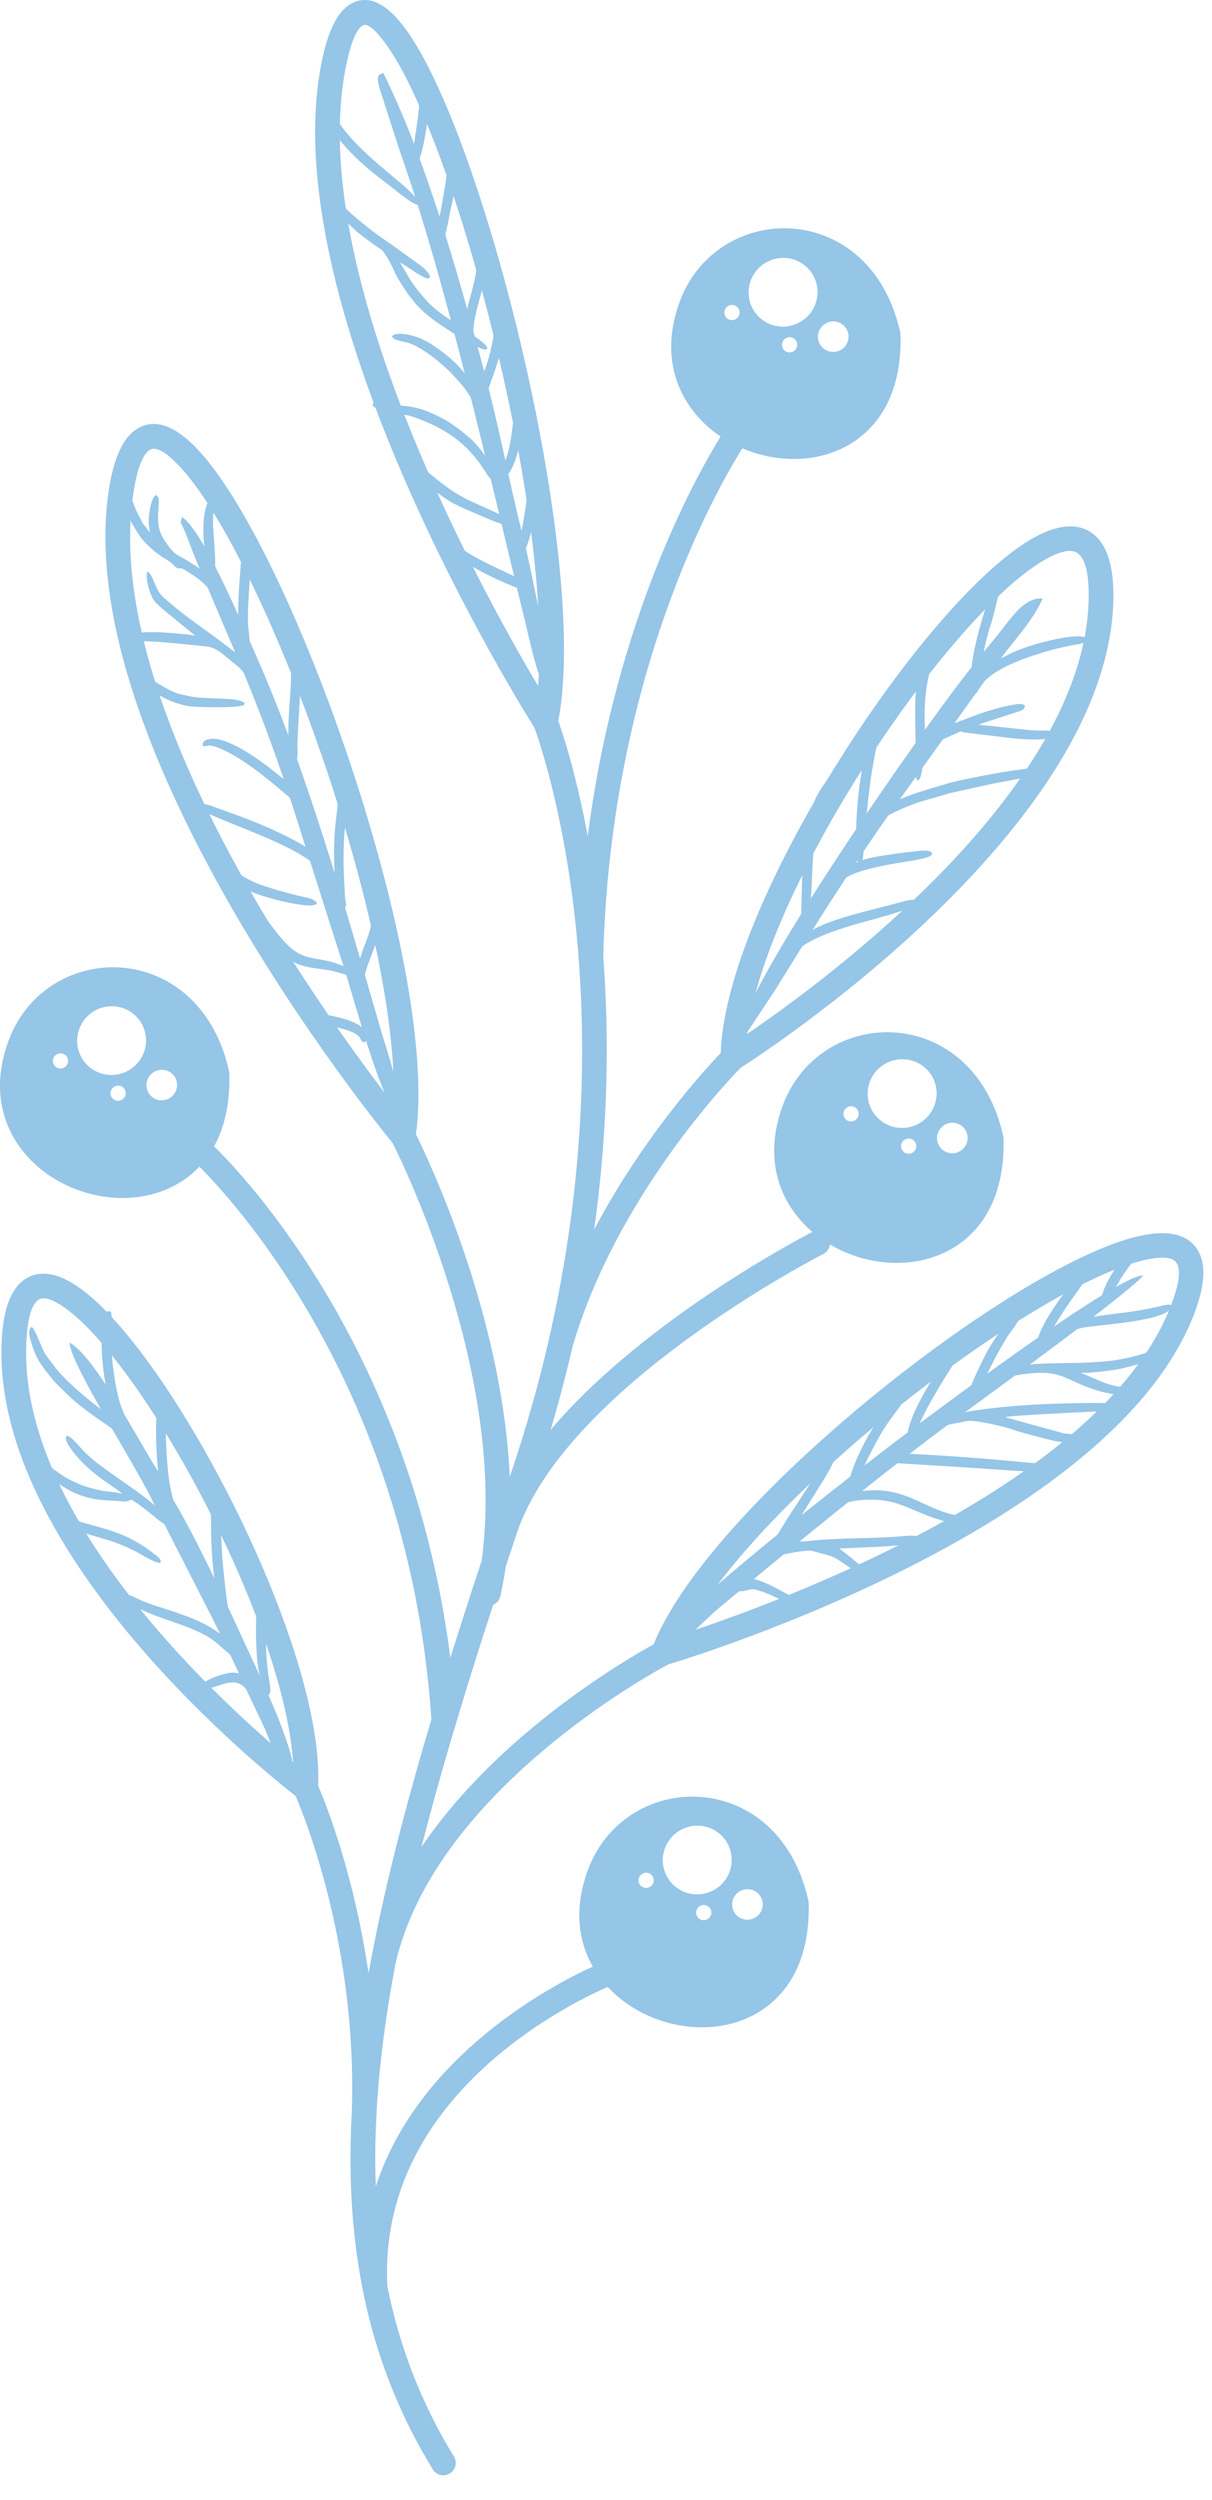
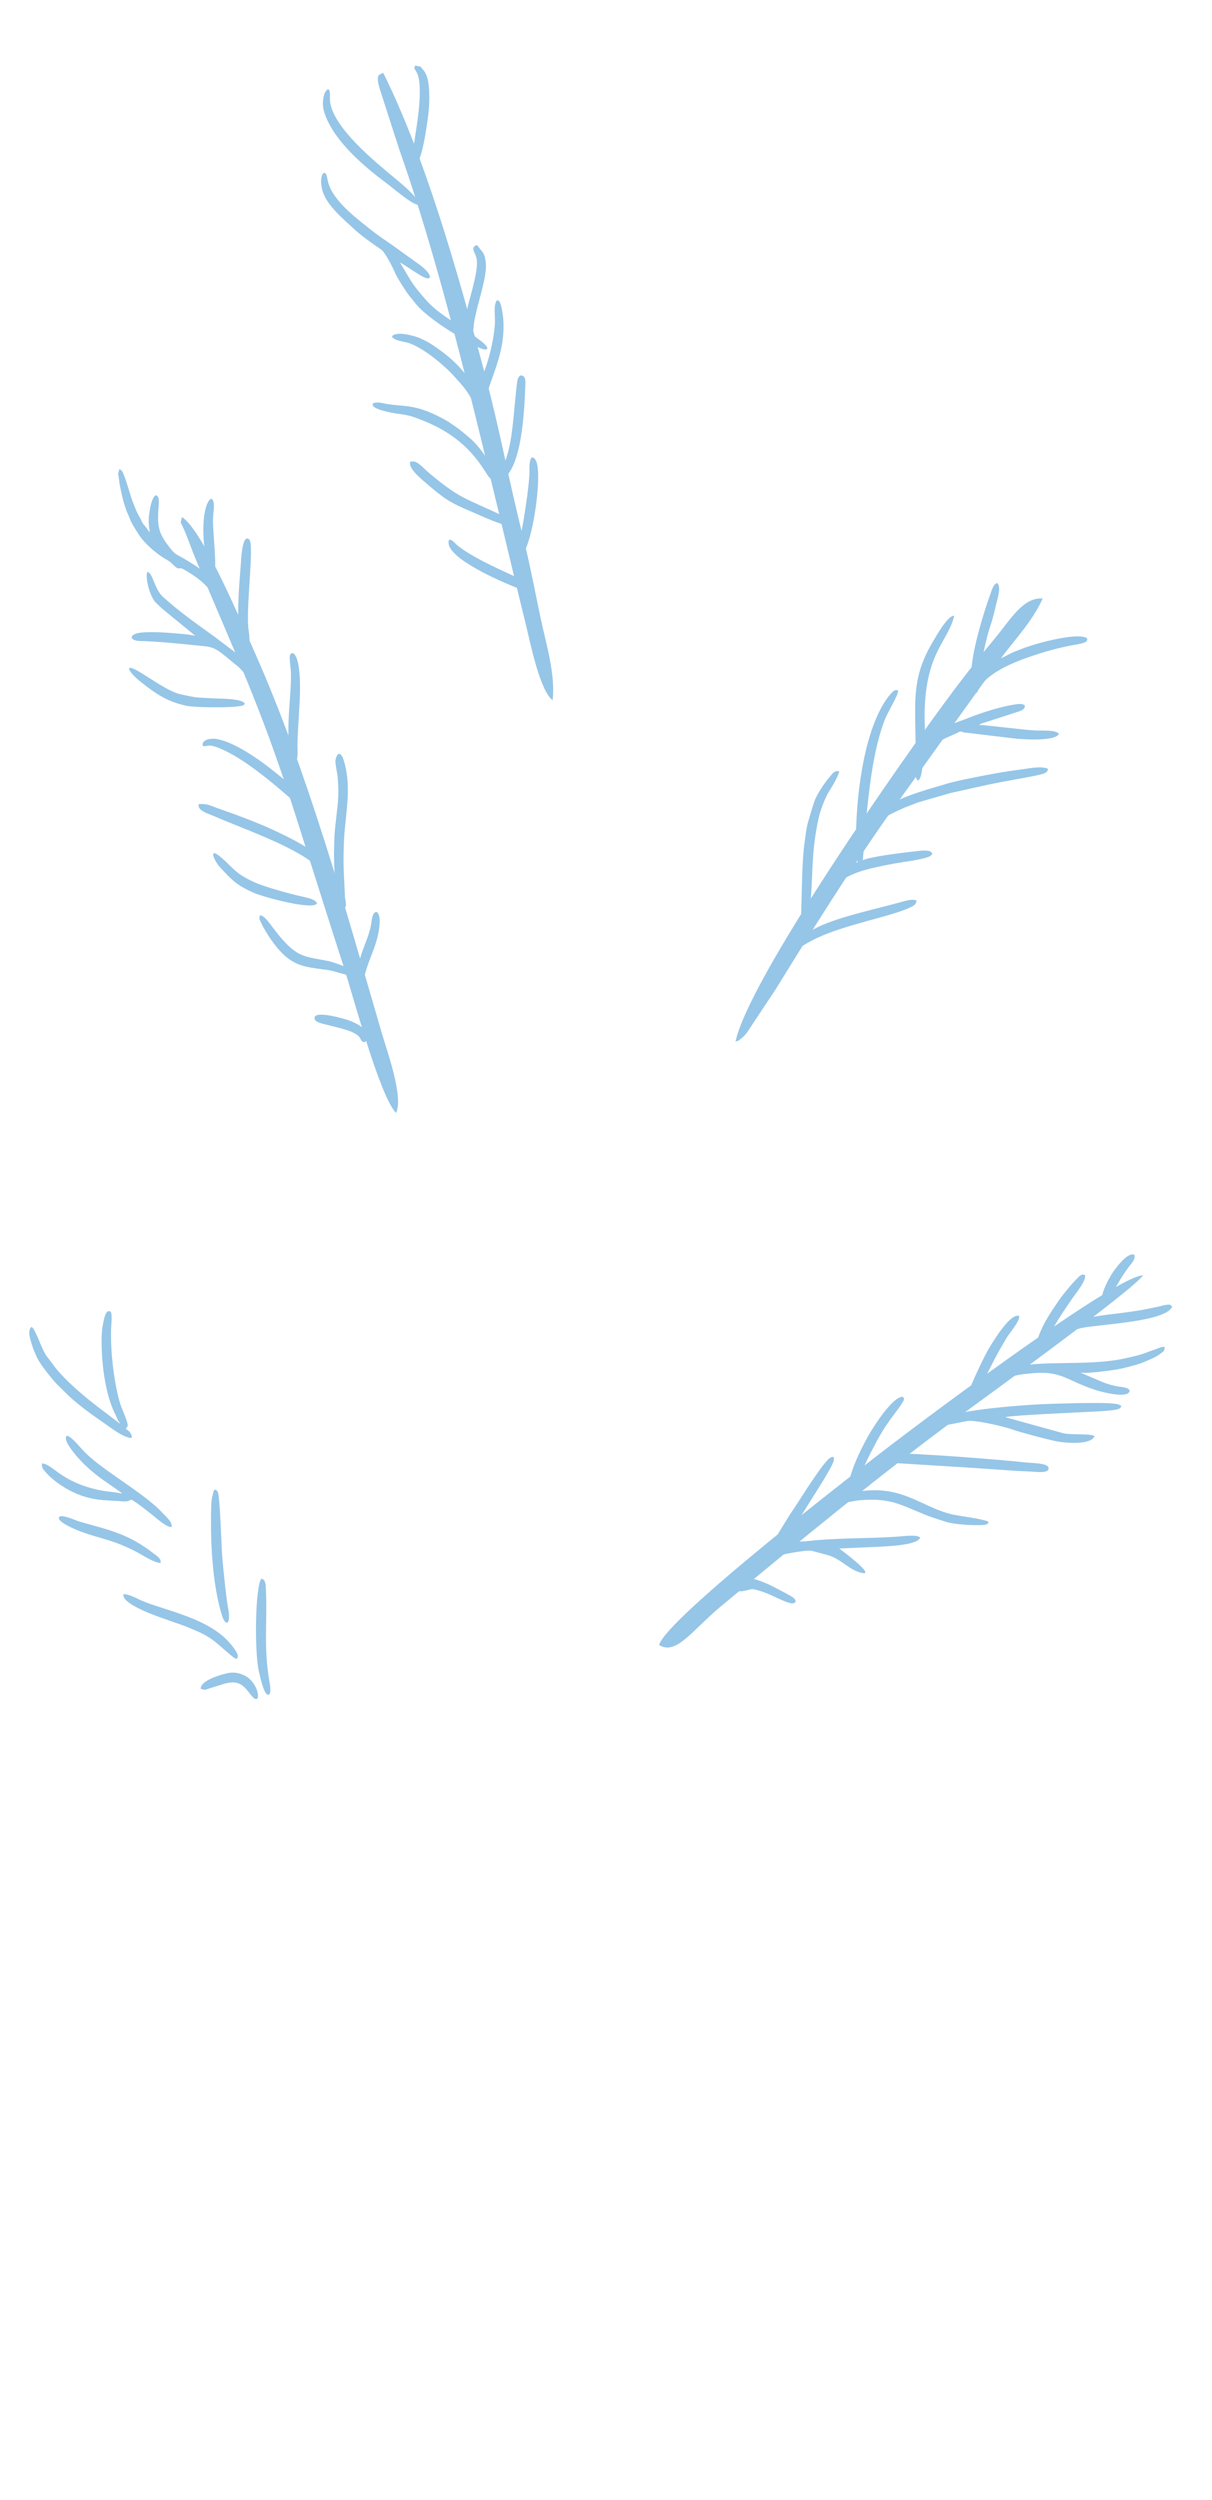
<svg xmlns="http://www.w3.org/2000/svg" width="100%" height="100%" viewBox="0 0 48 99" version="1.1" xml:space="preserve" style="fill-rule:evenodd;clip-rule:evenodd;stroke-linejoin:round;stroke-miterlimit:2;">
  <path d="M7.154,20.695c0.171,0.286 0.394,0.959 0.562,1.362c1.584,3.822 2.559,5.756 3.963,10.145c0.645,2.024 1.243,3.943 1.903,5.984c0.427,1.318 1.443,5.188 2.101,5.883c0.315,-0.605 -0.369,-2.498 -0.552,-3.125c-1.452,-4.977 -2.94,-10.356 -5.009,-15.033c-0.549,-1.241 -2.092,-4.924 -2.917,-5.437l-0.051,0.221Z" style="fill:#95c5e7;" />
  <path d="M21.885,27.729c0.124,-1.034 -0.276,-2.292 -0.49,-3.326c-0.224,-1.069 -0.43,-2.162 -0.693,-3.199c-0.539,-2.123 -0.914,-4.208 -1.483,-6.341c-1.128,-4.227 -2.378,-8.622 -4.043,-11.982c-0.12,0.095 -0.353,-0.016 -0.096,0.766l0.732,2.268c1.974,5.608 3.539,12.842 5,18.759c0.184,0.744 0.556,2.654 1.073,3.055" style="fill:#95c5e7;" />
  <path d="M26.105,65.141c0.677,0.416 1.3,-0.577 2.432,-1.521c2.846,-2.367 6.598,-5.449 9.518,-7.58c0.831,-0.606 6.868,-4.996 7.214,-5.539c-1.077,0.021 -8.412,5.521 -9.959,6.701c-1.083,0.827 -8.965,6.904 -9.205,7.939" style="fill:#95c5e7;" />
  <path d="M29.129,41.248c0.214,-0.087 0.046,0.016 0.226,-0.126c0.106,-0.083 0.152,-0.14 0.23,-0.236l1.125,-1.697c1.483,-2.401 2.788,-4.497 4.416,-6.825l4.59,-6.399c0.554,-0.726 1.201,-1.419 1.579,-2.265c-0.782,-0.055 -1.258,0.816 -1.911,1.599c-0.591,0.709 -1.069,1.315 -1.63,2.063c-2.009,2.679 -8.113,11.42 -8.625,13.886" style="fill:#95c5e7;" />
-   <path d="M11.601,70.285c0.208,-0.752 -1.305,-3.912 -1.621,-4.597c-0.852,-1.847 -2.183,-4.78 -3.204,-6.441c-0.226,-0.369 -0.305,-0.667 -0.541,-1.027c-0.75,-1.158 -2.485,-4.528 -3.482,-5.056c0.042,0.895 2.709,4.985 3.356,6.409l2.18,4.266c0.399,0.797 0.675,1.349 1.051,2.158c0.335,0.724 0.685,1.501 1.02,2.18c0.366,0.741 0.638,1.864 1.241,2.108" style="fill:#95c5e7;" />
-   <path d="M2.463,41.716c0.163,0.037 0.263,0.198 0.228,0.36c-0.04,0.163 -0.201,0.265 -0.365,0.228c-0.162,-0.039 -0.263,-0.2 -0.225,-0.36c0.038,-0.164 0.201,-0.265 0.362,-0.228m2.266,-1.836c0.734,0.167 1.19,0.896 1.019,1.628c-0.17,0.734 -0.905,1.191 -1.638,1.026c-0.735,-0.168 -1.19,-0.897 -1.019,-1.63c0.171,-0.731 0.905,-1.19 1.638,-1.024m9.634,-38.872c0.178,-0.111 0.494,0.159 0.898,0.709c0.55,0.745 1.146,1.934 1.743,3.418c2.403,5.971 4.763,16.494 4.306,22.029c-2.283,-3.851 -9.211,-16.407 -7.619,-24.48c0.194,-0.988 0.423,-1.52 0.672,-1.676m-12.842,50.462c0.215,-0.15 0.597,-0.01 1.091,0.349c0.63,0.457 1.363,1.242 2.135,2.253c3.047,3.985 6.561,11.269 6.859,15.708c-2.634,-2.176 -10.881,-9.568 -10.563,-16.617c0.044,-0.974 0.215,-1.511 0.478,-1.693m31.618,-38.728c0.324,0.074 0.528,0.4 0.451,0.724c-0.076,0.326 -0.401,0.529 -0.727,0.455c-0.327,-0.074 -0.529,-0.398 -0.454,-0.724c0.078,-0.324 0.403,-0.53 0.73,-0.455m-4.082,-0.66c0.163,0.037 0.263,0.198 0.226,0.36c-0.038,0.162 -0.201,0.263 -0.362,0.227c-0.163,-0.037 -0.264,-0.198 -0.226,-0.36c0.038,-0.164 0.199,-0.264 0.362,-0.227m2.508,1.639c-0.037,0.162 -0.2,0.263 -0.362,0.227c-0.163,-0.037 -0.264,-0.198 -0.225,-0.361c0.037,-0.162 0.199,-0.264 0.362,-0.226c0.163,0.036 0.264,0.197 0.225,0.36m-0.242,-3.475c0.734,0.167 1.191,0.896 1.019,1.629c-0.171,0.732 -0.905,1.19 -1.638,1.025c-0.734,-0.167 -1.19,-0.896 -1.019,-1.629c0.171,-0.733 0.904,-1.191 1.638,-1.025m-26.576,32.748c0.162,0.037 0.262,0.199 0.224,0.361c-0.037,0.162 -0.2,0.264 -0.362,0.226c-0.163,-0.036 -0.264,-0.197 -0.225,-0.36c0.036,-0.162 0.199,-0.264 0.363,-0.227m1.069,-0.163c0.076,-0.324 0.403,-0.529 0.729,-0.454c0.326,0.073 0.527,0.398 0.452,0.723c-0.075,0.326 -0.402,0.529 -0.729,0.456c-0.325,-0.074 -0.528,-0.398 -0.452,-0.725m3.5,-21.017c3.112,5.871 6.471,16.337 6.274,21.921c-2.684,-3.461 -11.546,-15.637 -10.32,-24.119c0.152,-1.055 0.383,-1.628 0.667,-1.803c0.247,-0.154 0.66,0.104 1.188,0.668c0.67,0.717 1.42,1.878 2.191,3.333m24.458,22c0.162,0.035 0.263,0.196 0.224,0.359c-0.036,0.162 -0.2,0.263 -0.362,0.227c-0.163,-0.037 -0.264,-0.198 -0.225,-0.362c0.038,-0.16 0.201,-0.262 0.363,-0.224m-4.035,31.009c0.327,0.075 0.528,0.397 0.453,0.724c-0.076,0.326 -0.402,0.529 -0.73,0.455c-0.325,-0.073 -0.527,-0.397 -0.451,-0.723c0.075,-0.325 0.402,-0.529 0.728,-0.456m-1.799,0.618c0.163,0.038 0.264,0.199 0.226,0.36c-0.038,0.163 -0.201,0.265 -0.363,0.227c-0.163,-0.036 -0.264,-0.197 -0.226,-0.36c0.038,-0.161 0.201,-0.263 0.363,-0.227m-2.282,-1.278c0.163,0.036 0.264,0.198 0.225,0.359c-0.036,0.164 -0.2,0.265 -0.363,0.228c-0.161,-0.037 -0.263,-0.199 -0.225,-0.359c0.039,-0.163 0.201,-0.265 0.363,-0.228m10.398,-29.072c0.162,0.037 0.263,0.198 0.225,0.361c-0.039,0.161 -0.201,0.263 -0.363,0.226c-0.162,-0.036 -0.263,-0.198 -0.225,-0.36c0.038,-0.163 0.199,-0.264 0.363,-0.227m-0.018,-3.113c0.735,0.165 1.192,0.894 1.019,1.627c-0.171,0.733 -0.905,1.191 -1.638,1.026c-0.734,-0.168 -1.19,-0.897 -1.019,-1.63c0.172,-0.732 0.905,-1.19 1.638,-1.023m-8.114,30.35c0.733,0.166 1.189,0.895 1.019,1.628c-0.171,0.732 -0.904,1.19 -1.639,1.024c-0.734,-0.167 -1.189,-0.895 -1.019,-1.629c0.171,-0.731 0.906,-1.19 1.639,-1.023m-0.744,-7.671c2.285,-4.29 9.575,-10.417 14.732,-13.294c1.29,-0.719 2.436,-1.228 3.32,-1.445c0.713,-0.174 1.201,-0.163 1.365,0.092c0.171,0.266 0.115,0.815 -0.229,1.703c-2.723,7.042 -15.448,11.708 -19.188,12.944m9.945,-19.728c0.078,-0.325 0.404,-0.529 0.729,-0.456c0.326,0.074 0.529,0.398 0.453,0.723c-0.077,0.326 -0.403,0.53 -0.729,0.456c-0.327,-0.074 -0.528,-0.399 -0.453,-0.723m-7.789,-2.649c0.864,-0.55 14.592,-9.447 14.758,-18.555c0.026,-1.371 -0.283,-2.21 -0.838,-2.609c-0.633,-0.457 -1.488,-0.321 -2.47,0.266c-0.845,0.506 -1.824,1.368 -2.851,2.47c-4.161,4.469 -9.24,13.064 -9.392,17.847c-0.604,0.63 -3.066,3.303 -5.011,6.99c0.574,-4.11 0.589,-7.765 0.36,-10.8c0.281,-11.133 4.474,-18.485 5.507,-20.135c0.378,0.16 0.774,0.278 1.177,0.347c0.935,0.162 1.907,0.064 2.75,-0.334c1.383,-0.656 2.402,-2.097 2.338,-4.501c0,-0.036 -0.003,-0.069 -0.011,-0.103c-0.33,-1.503 -1.056,-2.575 -1.961,-3.25c-0.707,-0.527 -1.522,-0.809 -2.341,-0.863c-0.82,-0.055 -1.643,0.121 -2.369,0.507c-0.905,0.482 -1.659,1.291 -2.064,2.392c-0.78,2.124 -0.12,3.854 1.124,4.954c0.158,0.139 0.325,0.266 0.498,0.384c-0.962,1.553 -4.16,7.234 -5.263,15.828c-0.467,-2.522 -1.008,-4.126 -1.166,-4.57c1.011,-5.241 -1.562,-17.225 -4.198,-23.775c-0.629,-1.562 -1.265,-2.827 -1.862,-3.638c-0.742,-1.006 -1.491,-1.394 -2.202,-0.951c-0.482,0.3 -0.869,1.041 -1.119,2.318c-1.917,9.723 7.856,25.396 8.431,26.308c0.154,0.416 1.336,3.747 1.751,9.064l-0.002,0.03c-0.001,0.042 0.004,0.084 0.012,0.122c0.302,4.026 0.16,9.167 -1.188,15.033c-0.005,0.019 -0.01,0.041 -0.013,0.062c-0.394,1.699 -0.888,3.461 -1.502,5.273l-0.031,0.096c-0.277,-6.384 -3.225,-12.584 -3.716,-13.574c0.754,-5.412 -2.906,-17.177 -6.289,-23.559c-0.812,-1.531 -1.612,-2.765 -2.339,-3.542c-0.872,-0.935 -1.701,-1.277 -2.421,-0.828c-0.536,0.333 -0.928,1.133 -1.125,2.497c-1.46,10.101 10.55,24.927 11.253,25.783c0.343,0.678 4.532,9.179 3.525,16.538c-0.434,1.312 -0.848,2.593 -1.24,3.844c-1.538,-12.084 -8.107,-19.028 -9.356,-20.253c0.404,-0.736 0.635,-1.685 0.603,-2.865c0.001,-0.035 -0.003,-0.068 -0.01,-0.103c-0.33,-1.501 -1.058,-2.573 -1.963,-3.248c-0.706,-0.528 -1.52,-0.809 -2.339,-0.864c-0.821,-0.055 -1.643,0.121 -2.369,0.507c-0.906,0.482 -1.659,1.291 -2.065,2.393c-0.781,2.124 -0.121,3.854 1.124,4.953c0.707,0.625 1.606,1.039 2.532,1.198c0.937,0.162 1.908,0.064 2.751,-0.335c0.427,-0.201 0.817,-0.477 1.152,-0.832c1.5,1.5 8.325,8.986 9.189,21.892c-1.072,3.59 -1.931,6.927 -2.489,10.052c-0.581,-4.001 -1.745,-6.847 -1.995,-7.427c0.191,-4.506 -3.716,-12.848 -7.073,-17.24c-0.824,-1.078 -1.627,-1.931 -2.338,-2.448c-0.847,-0.614 -1.615,-0.779 -2.226,-0.355c-0.517,0.36 -0.84,1.144 -0.899,2.45c-0.381,8.438 10.509,17.116 11.643,17.997c0.35,0.812 2.459,6.001 2.223,12.562c-0.01,0.184 -0.018,0.368 -0.026,0.549l-0.001,0.043l-0.001,0.033c-0.178,4.992 0.748,9.414 3.238,13.482c0.141,0.23 0.441,0.301 0.673,0.159c0.231,-0.143 0.305,-0.442 0.163,-0.672c-1.301,-2.125 -2.154,-4.354 -2.633,-6.725c-0.405,-7.443 7.071,-11.146 8.724,-11.871c0.106,0.115 0.219,0.224 0.336,0.328c0.709,0.624 1.606,1.039 2.533,1.197c0.937,0.163 1.908,0.067 2.751,-0.333c1.382,-0.657 2.403,-2.096 2.338,-4.503c0.001,-0.033 -0.003,-0.067 -0.011,-0.102c-0.329,-1.501 -1.055,-2.573 -1.96,-3.249c-0.707,-0.526 -1.521,-0.807 -2.342,-0.863c-0.819,-0.053 -1.642,0.121 -2.368,0.507c-0.905,0.483 -1.659,1.291 -2.064,2.392c-0.552,1.498 -0.385,2.8 0.196,3.821c-1.717,0.789 -6.909,3.547 -8.594,8.706c-0.028,-0.737 -0.028,-1.487 -0.001,-2.249l0.001,-0.005c0.012,-0.221 0.022,-0.439 0.03,-0.659c0.049,-0.908 0.135,-1.837 0.255,-2.789c0.126,-1 0.289,-2.024 0.485,-3.074c1.532,-6.826 10.137,-11.536 10.812,-11.895c0.929,-0.279 17.536,-5.36 20.818,-13.851c0.466,-1.206 0.48,-2.046 0.138,-2.578c-0.421,-0.657 -1.274,-0.788 -2.415,-0.508c-0.974,0.237 -2.203,0.782 -3.568,1.543c-5.628,3.139 -13.75,10.107 -15.55,14.597c-0.982,0.539 -6.151,3.511 -9.195,8.029c0.397,-1.557 0.848,-3.168 1.347,-4.833c0.009,-0.023 0.015,-0.045 0.021,-0.069c0.454,-1.517 0.945,-3.078 1.47,-4.688c0.14,-0.059 0.25,-0.186 0.286,-0.344c0.087,-0.39 0.158,-0.785 0.215,-1.185l0.396,-1.188l0.014,-0.041c1.907,-5.899 12.136,-11.121 12.165,-11.136c0.149,-0.079 0.244,-0.22 0.263,-0.375c0.548,0.323 1.16,0.547 1.784,0.655c0.937,0.161 1.908,0.063 2.751,-0.336c1.383,-0.655 2.401,-2.096 2.338,-4.5c0,-0.034 -0.003,-0.069 -0.01,-0.103c-0.33,-1.502 -1.057,-2.575 -1.962,-3.249c-0.707,-0.527 -1.521,-0.809 -2.342,-0.863c-0.817,-0.055 -1.641,0.12 -2.368,0.507c-0.905,0.482 -1.658,1.29 -2.064,2.391c-0.78,2.125 -0.121,3.855 1.124,4.954l0.052,0.045l-0.011,0.006c-0.025,0.013 -6.567,3.354 -10.355,7.834c0.332,-1.121 0.62,-2.221 0.868,-3.297c1.729,-5.913 6.192,-10.568 6.661,-11.045m13.345,-20.372c0.293,0.211 0.452,0.783 0.434,1.804c-0.138,7.578 -10.506,15.176 -13.527,17.233c0.608,-4.672 5.234,-12.32 9.062,-16.431c0.963,-1.036 1.87,-1.836 2.638,-2.295c0.63,-0.377 1.119,-0.507 1.393,-0.311" style="fill:#95c5e7;" />
  <path d="M34.287,32.814c-0.023,-0.144 0.098,-1.165 0.124,-1.386c0.107,-0.921 0.287,-2.035 0.622,-2.907c0.14,-0.364 0.54,-0.975 0.537,-1.176c-0.143,-0.071 -0.235,0.07 -0.32,0.162c-0.069,0.073 -0.179,0.233 -0.236,0.325c-0.847,1.358 -1.13,3.9 -1.11,5.493c0.003,0.34 0.005,0.501 0.067,0.82c-0.198,0.003 -0.755,0.351 -0.901,0.46c-0.184,0.14 -0.641,0.589 -0.517,0.951c0.255,-0.009 0.208,-0.349 0.898,-0.772c0.317,-0.193 0.698,-0.317 1.12,-0.415c0.425,-0.1 0.8,-0.169 1.23,-0.237c0.179,-0.027 0.923,-0.134 1.058,-0.248c0.11,-0.095 0.04,-0.116 0.033,-0.128c-0.103,-0.136 -0.571,-0.049 -0.722,-0.035c-0.312,0.029 -1.802,0.212 -2.001,0.348l0.097,-1.068c0.071,0 0.061,0.07 0.195,-0.075l0.332,-0.373c0.196,-0.2 0.734,-0.44 1.023,-0.569c0.155,-0.068 0.29,-0.106 0.453,-0.175c0.093,-0.04 0.138,-0.045 0.225,-0.075l1.166,-0.337c0.67,-0.14 1.254,-0.288 1.97,-0.425c0.344,-0.063 0.667,-0.125 0.991,-0.182c0.17,-0.031 0.327,-0.063 0.502,-0.1c0.26,-0.06 0.357,-0.093 0.386,-0.242c-0.258,-0.134 -0.783,-0.013 -1.047,0.019c-0.329,0.041 -0.679,0.094 -0.992,0.15c-0.441,0.08 -1.54,0.285 -1.938,0.407c-0.659,0.2 -1.648,0.456 -2.249,0.811c-0.257,0.153 -0.549,0.323 -0.734,0.562c-0.149,0.19 -0.223,0.366 -0.262,0.417" style="fill:#95c5e7;" />
  <path d="M18.719,13.244c0.079,-0.493 0.003,-0.296 0.153,-0.938c0.119,-0.513 0.399,-1.352 0.371,-1.847c-0.009,-0.131 -0.03,-0.271 -0.073,-0.37c-0.061,-0.144 -0.127,-0.185 -0.217,-0.301c0,0 -0.053,-0.137 -0.156,-0.041c-0.141,0.135 0.052,0.267 0.085,0.542c0.056,0.465 -0.234,1.333 -0.352,1.838c-0.093,0.396 -0.085,0.577 -0.113,0.917c-0.275,-0.162 -0.559,-0.355 -0.823,-0.538c-0.256,-0.18 -0.532,-0.408 -0.723,-0.627c-0.586,-0.673 -0.544,-0.677 -1.028,-1.484c0.119,0.044 0.763,0.515 0.988,0.601c0.299,0.116 0.291,-0.149 -0.26,-0.546l-0.634,-0.454c-0.41,-0.313 -0.866,-0.59 -1.266,-0.91c-0.577,-0.462 -1.521,-1.164 -1.686,-1.913c-0.052,-0.237 -0.044,-0.299 -0.154,-0.335c-0.175,0.128 -0.109,0.537 -0.064,0.699c0.165,0.59 0.804,1.11 1.234,1.513c0.278,0.261 0.752,0.603 1.092,0.829c0.158,0.105 0.474,0.727 0.566,0.955c0.052,0.13 0.469,0.801 0.607,0.947c0.071,0.077 0.138,0.177 0.211,0.263c0.481,0.571 1.596,1.244 2.271,1.607c0.111,0.06 0.238,0.128 0.341,0.162c0.207,0.068 0.267,0.003 0.15,-0.135c-0.143,-0.169 -0.355,-0.274 -0.52,-0.434" style="fill:#95c5e7;" />
  <path d="M36.619,29.316c0.027,-0.369 -0.011,-0.805 0.001,-1.201c0.073,-2.329 0.937,-2.716 1.17,-3.734c-0.256,-0.018 -0.717,0.816 -0.825,0.997c-0.802,1.335 -0.732,2.204 -0.711,3.63c0.006,0.337 0.018,0.65 0.009,0.994c-0.005,0.157 -0.005,0.339 -0.001,0.496c0.004,0.132 -0.021,0.347 0.098,0.412c0.234,-0.161 0.135,-1.051 0.338,-1.221c0.078,-0.066 0.188,-0.138 0.276,-0.193c0.471,-0.291 0.48,-0.262 0.903,-0.459c0.219,-0.102 0.097,-0.081 0.312,-0.033l2.058,0.247c0.264,0.022 1.555,0.12 1.694,-0.197c-0.146,-0.159 -0.658,-0.117 -0.915,-0.127c-0.442,-0.017 -2.15,-0.239 -2.246,-0.216c0.029,-0.053 0.167,-0.084 0.227,-0.103l1.215,-0.395c0.148,-0.048 0.373,-0.091 0.367,-0.275c-0.04,-0.032 -0.042,-0.039 -0.115,-0.054c-0.189,-0.043 -0.879,0.133 -1.089,0.195c-0.715,0.207 -0.892,0.307 -1.454,0.509c-0.192,0.069 -0.299,0.124 -0.456,0.208c-0.158,0.085 -0.285,0.153 -0.433,0.243l-0.423,0.277Z" style="fill:#95c5e7;" />
  <path d="M9.442,26.405c0.1,0.084 0.301,0.347 0.492,0.504c0.386,0.319 0.128,-0.421 -0.219,-0.674c0.18,-0.393 0.195,-0.873 0.135,-1.248c-0.137,-0.848 0.239,-3.426 0.02,-3.625c-0.291,-0.264 -0.325,0.9 -0.337,1.044c-0.058,0.701 -0.145,1.776 -0.075,2.455c0.021,0.192 0.07,0.322 0.082,0.551c0.009,0.188 -0.01,0.4 -0.012,0.607c-0.116,-0.088 -0.186,-0.16 -0.268,-0.228l-0.764,-0.579c-0.784,-0.563 -1.325,-0.938 -2.035,-1.57c-0.346,-0.305 -0.396,-0.932 -0.621,-1.002c-0.113,0.19 0.097,0.986 0.321,1.211c0.098,0.097 0.169,0.167 0.29,0.275l1.283,1.05c-0.235,-0.052 -0.489,-0.073 -0.706,-0.089c-0.513,-0.042 -0.77,-0.067 -1.302,-0.048c-0.653,0.025 -0.653,0.337 -0.16,0.345c0.637,0.01 1.533,0.105 2.179,0.169c0.708,0.071 0.705,0.029 1.408,0.618c0.094,0.079 0.196,0.158 0.289,0.234" style="fill:#95c5e7;" />
  <path d="M30.937,61.182c0.24,-0.295 0.846,-1.237 1.068,-1.601c0.192,-0.315 0.949,-1.468 1.011,-1.732c0.066,-0.285 -0.164,-0.114 -0.213,-0.065c-0.178,0.176 -0.486,0.622 -0.626,0.831c-0.273,0.397 -0.516,0.798 -0.781,1.191c-0.144,0.208 -0.261,0.411 -0.39,0.615c-0.136,0.217 -0.257,0.43 -0.379,0.628c-0.287,0.47 0.062,0.166 -0.333,0.403c-0.639,0.383 -0.661,0.704 -0.396,0.572c0.392,-0.197 0.266,-0.244 0.964,-0.432c0.197,-0.054 1.084,-0.229 1.29,-0.182l0.676,0.182c0.529,0.179 0.808,0.58 1.298,0.692c0.611,0.138 -0.889,-0.966 -0.889,-0.966l1.706,-0.076c0.229,-0.02 1.416,-0.057 1.498,-0.357c-0.119,-0.114 -0.526,-0.068 -0.708,-0.053c-1.264,0.108 -2.422,0.041 -3.843,0.202c-0.106,0.011 -0.25,0 -0.337,0.027c-0.115,0.034 -0.516,0.151 -0.616,0.121" style="fill:#95c5e7;" />
  <path d="M32.437,32.33c0.061,-0.264 0.249,-0.749 0.37,-0.946c0.129,-0.211 0.371,-0.587 0.431,-0.84c-0.193,-0.053 -0.275,0.103 -0.391,0.235c-0.099,0.111 -0.199,0.253 -0.283,0.38c-0.318,0.488 -0.315,0.583 -0.473,1.092c-0.155,0.506 -0.144,0.517 -0.222,1.075c-0.109,0.764 -0.109,1.894 -0.134,2.697c-0.004,0.202 -0.022,0.349 -0.023,0.538c-0.009,0.704 0.155,0.388 -0.18,0.662c-0.075,0.062 -0.117,0.101 -0.196,0.186c-0.14,0.152 -0.353,0.471 -0.298,0.714c0.122,0.028 0.183,-0.065 0.295,-0.219c0.25,-0.34 0.439,-0.46 0.852,-0.676c1.142,-0.599 3.091,-0.921 3.863,-1.298c0.131,-0.064 0.213,-0.085 0.257,-0.266c-0.15,-0.083 -0.444,0.007 -0.601,0.051c-0.98,0.273 -2.417,0.572 -3.289,0.984c-0.109,0.05 -0.416,0.232 -0.504,0.251c0.388,-1.762 0.108,-2.831 0.526,-4.62" style="fill:#95c5e7;" />
  <path d="M39.815,56.119c0.164,-0.074 2.944,-0.191 3.521,-0.223c0.188,-0.01 0.687,-0.035 0.868,-0.078c0.111,-0.025 0.171,-0.039 0.21,-0.147c-0.059,-0.029 -0.089,-0.054 -0.167,-0.071c-0.316,-0.072 -1.612,-0.038 -2.013,-0.028c-0.643,0.014 -1.295,0.04 -1.924,0.093c-0.779,0.064 -2.008,0.176 -2.75,0.413c-0.067,0.021 -0.134,0.034 -0.212,0.061c-0.174,0.062 -0.505,0.125 -0.503,0.345c0.196,0.074 1.094,-0.158 1.483,-0.216c0.313,-0.046 1.469,0.229 1.752,0.332c0.331,0.12 1.288,0.368 1.675,0.456c0.41,0.092 1.474,0.176 1.593,-0.193c-0.19,-0.105 -0.896,-0.033 -1.241,-0.11l-2.292,-0.634Z" style="fill:#95c5e7;" />
  <path d="M4.676,18.783c0.042,0.133 0.041,0.309 0.073,0.454c0.033,0.151 0.054,0.259 0.091,0.42c0.069,0.297 0.155,0.557 0.272,0.806c0.036,0.079 0.04,0.117 0.081,0.197c0.042,0.088 0.058,0.11 0.103,0.185c0.08,0.137 0.127,0.207 0.213,0.342c0.197,0.307 0.609,0.668 0.926,0.875c0.125,0.082 0.281,0.156 0.368,0.246c0.292,0.304 0.258,0.16 0.402,0.204c0.061,0.018 0.347,0.199 0.396,0.231c0.153,0.104 0.228,0.155 0.365,0.271c0.174,0.146 0.425,0.42 0.578,0.592c0.071,0.08 0.192,0.242 0.314,0.264c0.11,-0.191 -0.226,-0.616 -0.346,-0.763l-0.192,-0.213c0.008,-0.001 0.017,-0.003 0.022,-0.005c0.005,-0.002 0.015,-0.005 0.019,-0.007l0.108,-0.093c0.145,-0.352 -0.048,-1.656 -0.033,-2.249c0.008,-0.3 0.107,-0.691 -0.066,-0.793c-0.197,0.073 -0.279,0.599 -0.297,0.791c-0.052,0.579 0.001,1.012 0.08,1.569c0.033,0.231 0.044,0.526 0.13,0.715c-0.438,-0.343 -0.302,-0.275 -0.839,-0.606c-0.542,-0.335 -0.468,-0.194 -0.803,-0.637c-0.391,-0.518 -0.407,-0.819 -0.364,-1.474c0.016,-0.237 0.053,-0.445 -0.114,-0.499c-0.162,0.132 -0.22,0.496 -0.256,0.758c-0.049,0.372 0.013,0.487 0.021,0.72c-0.056,-0.078 -0.148,-0.213 -0.207,-0.277c-0.117,-0.124 -0.101,-0.18 -0.176,-0.305c-0.14,-0.232 -0.191,-0.382 -0.286,-0.63c-0.124,-0.317 -0.217,-0.731 -0.342,-1.031c-0.045,-0.11 -0.073,-0.23 -0.193,-0.264l-0.048,0.206Z" style="fill:#95c5e7;" />
  <path d="M33.814,59.083c0.23,-0.702 0.607,-1.456 0.934,-2.061c0.424,-0.781 0.797,-1.148 0.994,-1.485c0.075,-0.126 0.075,-0.122 0.027,-0.224c-0.389,-0.051 -1.147,1.131 -1.378,1.538c-0.36,0.641 -0.765,1.489 -0.859,2.293c-0.239,0.114 -0.9,0.192 -0.982,0.441c0.368,0.084 1.113,-0.151 1.554,-0.183c1.167,-0.085 1.531,0.173 2.532,0.577c0.296,0.122 0.523,0.181 0.858,0.291c0.281,0.09 1.004,0.136 1.326,0.121c0.188,-0.008 0.294,-0.002 0.337,-0.123c-0.111,-0.107 -1.204,-0.244 -1.44,-0.298c-1.092,-0.248 -1.846,-1.036 -3.284,-0.953c-0.123,0.008 -0.222,0.015 -0.321,0.027c-0.104,0.01 -0.184,0.037 -0.298,0.039" style="fill:#95c5e7;" />
  <path d="M2.05,54.581c0.079,0.098 0.14,0.168 0.252,0.279l0.271,0.265c0.543,0.556 1.258,1.017 1.881,1.46c0.176,0.124 0.524,0.354 0.761,0.357c0.031,-0.153 -0.115,-0.299 -0.236,-0.359c0.095,-0.13 0.096,-0.103 0.053,-0.279c-0.035,-0.149 -0.206,-0.494 -0.293,-0.79c-0.192,-0.66 -0.319,-1.652 -0.338,-2.364c-0.006,-0.189 -0.01,-0.455 0.005,-0.645c0.009,-0.116 0.031,-0.401 0.001,-0.498c-0.023,-0.074 0.004,-0.059 -0.095,-0.089c-0.152,-0.008 -0.211,0.419 -0.233,0.515c-0.095,0.41 -0.05,1.217 -0.003,1.651c0.017,0.156 0.036,0.328 0.066,0.496c0.059,0.343 0.124,0.644 0.231,0.956c0.143,0.413 0.194,0.44 0.269,0.64c0.048,0.128 0.071,0.101 0.124,0.209l-0.837,-0.634c-0.084,-0.067 -0.17,-0.13 -0.266,-0.206c-0.488,-0.391 -1.08,-0.899 -1.457,-1.372l-0.384,-0.507c-0.218,-0.354 -0.416,-1.039 -0.571,-1.123c-0.202,0.148 -0.02,0.579 0.035,0.774c0.039,0.134 0.096,0.237 0.139,0.349c0.111,0.283 0.432,0.677 0.625,0.915" style="fill:#95c5e7;" />
  <path d="M17.805,16.733c-0.098,-0.065 -0.198,-0.12 -0.293,-0.171c-1.191,-0.631 -1.537,-0.413 -2.41,-0.609c-0.109,-0.025 -0.252,-0.014 -0.325,0.011l-0.021,0.085c0.11,0.167 0.503,0.236 0.716,0.285c0.32,0.073 0.58,0.065 0.895,0.174c1.268,0.443 2.145,1.042 2.849,2.162c0.1,0.159 0.247,0.445 0.545,0.365c0.954,-0.261 1.013,-3.075 1.044,-3.783c0.005,-0.124 0.016,-0.285 -0.074,-0.352c-0.148,-0.108 -0.221,0.067 -0.24,0.173c-0.059,0.34 -0.127,1.254 -0.177,1.691c-0.061,0.546 -0.204,1.758 -0.712,2.077c-0.063,-0.12 -0.082,-0.282 -0.247,-0.568c-0.179,-0.307 -0.494,-0.72 -0.772,-0.948c-0.426,-0.351 -0.33,-0.288 -0.778,-0.592" style="fill:#95c5e7;" />
  <path d="M46.098,53.493l0.035,-0.151c-0.099,-0.039 -0.29,0.063 -0.388,0.095c-0.129,0.044 -0.251,0.084 -0.377,0.135c-0.219,0.086 -0.536,0.155 -0.804,0.215c-1.464,0.333 -3.552,0.041 -4.433,0.389c-0.192,0.076 -0.589,0.246 -0.586,0.517c0.15,0.046 0.417,-0.149 0.559,-0.193c0.2,-0.062 0.394,-0.082 0.621,-0.107c1.344,-0.152 1.45,0.263 2.699,0.659c0.304,0.095 1.256,0.329 1.311,0.03c-0.004,-0.153 -0.353,-0.161 -0.453,-0.178c-0.202,-0.033 -0.378,-0.092 -0.552,-0.15l-0.945,-0.401c0.194,0.028 0.71,-0.024 0.932,-0.054c0.301,-0.037 0.574,-0.071 0.866,-0.147c0.292,-0.074 0.552,-0.136 0.805,-0.252c0.322,-0.148 0.405,-0.155 0.71,-0.407" style="fill:#95c5e7;" />
  <path d="M38.832,26.674c-0.04,-0.237 0.265,-1.546 0.378,-1.854c0.089,-0.243 0.183,-0.639 0.245,-0.905c0.047,-0.203 0.212,-0.681 0.034,-0.831c-0.156,0.061 -0.205,0.269 -0.273,0.46c-0.281,0.769 -0.7,2.185 -0.742,2.975c-0.02,0.411 0.014,0.409 0.029,0.671c0.003,0.043 -0.004,0.074 -0.003,0.126c0.005,0.117 0.068,0.151 0.19,0.111c0.06,-0.04 0.073,-0.713 2.008,-1.391c0.615,-0.215 1.191,-0.382 1.838,-0.498c0.097,-0.017 0.475,-0.068 0.514,-0.173c0.037,-0.096 -0.025,-0.118 -0.133,-0.144c-0.531,-0.121 -1.999,0.286 -2.454,0.475c-0.085,0.036 -0.144,0.053 -0.252,0.096c-0.209,0.083 -0.38,0.195 -0.627,0.3c-0.168,0.074 -0.668,0.458 -0.752,0.582" style="fill:#95c5e7;" />
  <path d="M4.776,58.603c-0.472,-0.337 -0.973,-0.663 -1.397,-1.078c-0.203,-0.196 -0.57,-0.686 -0.744,-0.67c-0.074,0.115 0.027,0.296 0.092,0.395c0.342,0.54 0.924,1.059 1.448,1.418c0.098,0.067 0.634,0.43 0.668,0.479c-0.324,-0.074 -0.627,-0.08 -0.931,-0.146c-1.511,-0.329 -1.8,-1.005 -2.244,-1.055c-0.044,0.172 0.089,0.294 0.193,0.406c0.301,0.329 0.785,0.641 1.199,0.808c0.64,0.26 1.044,0.238 1.65,0.28c0.258,0.019 0.298,0.035 0.496,-0.058c0.272,0.163 0.542,0.382 0.789,0.576c0.187,0.146 0.58,0.513 0.8,0.514c0.038,-0.213 -0.214,-0.402 -0.36,-0.563c-0.41,-0.453 -1.176,-0.964 -1.659,-1.306" style="fill:#95c5e7;" />
  <path d="M19.156,16.007c0.048,-0.22 0.112,-0.39 0.184,-0.598c0.067,-0.192 0.128,-0.366 0.2,-0.567c0.271,-0.757 0.454,-1.423 0.389,-2.241c-0.011,-0.125 -0.071,-0.557 -0.149,-0.657c-0.114,-0.143 -0.152,0.041 -0.17,0.121c-0.039,0.164 -0.007,0.459 -0.008,0.642c-0.004,0.543 -0.194,1.363 -0.369,1.847c-0.101,0.281 -0.23,0.654 -0.3,0.956c-0.011,-0.009 -0.227,-0.355 -0.271,-0.415l-0.326,-0.397c-0.34,-0.412 -0.76,-0.738 -1.198,-1.034c-0.143,-0.097 -0.326,-0.192 -0.499,-0.27c-0.243,-0.111 -0.999,-0.298 -1.118,-0.065c0.111,0.177 0.43,0.177 0.672,0.256c0.566,0.184 1.387,0.869 1.768,1.287c0.375,0.412 0.597,0.652 0.839,1.176c0.041,0.09 0.045,0.452 0.232,0.514c0.171,-0.159 0.073,-0.314 0.124,-0.555" style="fill:#95c5e7;" />
  <path d="M34.715,57.781c0.142,0.164 0.174,0.122 0.406,0.133l3.063,0.189c0.565,0.04 1.194,0.078 1.762,0.12c0.286,0.022 0.588,0.035 0.864,0.047c0.179,0.008 0.788,0.1 0.712,-0.16c-0.052,-0.178 -0.651,-0.174 -0.823,-0.193c-1.064,-0.115 -4.342,-0.377 -5.283,-0.361c-0.414,0.007 -0.638,-0.037 -0.701,0.225" style="fill:#95c5e7;" />
  <path d="M13.697,35.879c0.023,-0.052 -0.03,-0.301 -0.036,-0.368l-0.052,-1.134c-0.01,-0.497 -0.001,-1.048 0.05,-1.581c0.091,-0.938 0.232,-1.788 -0.047,-2.69c-0.091,-0.295 -0.242,-0.371 -0.323,-0.024c-0.028,0.117 0.067,0.515 0.083,0.691c0.024,0.255 0.035,0.5 0.025,0.751c-0.023,0.547 -0.13,1.085 -0.153,1.652c-0.024,0.514 -0.021,1.065 0.019,1.545c0.02,0.252 0.043,0.503 0.1,0.728c0.027,0.104 0.214,0.697 0.334,0.43" style="fill:#95c5e7;" />
  <path d="M12.831,3.769c-0.076,0.324 -0.048,0.522 0.051,0.792c0.387,1.053 1.532,2.031 2.426,2.694c0.265,0.198 1.052,0.885 1.275,0.855c0.053,-0.147 -0.059,-0.213 -0.149,-0.314c-0.316,-0.355 -0.514,-0.501 -0.874,-0.803c-0.694,-0.581 -2.299,-1.88 -2.48,-2.91c-0.029,-0.159 0,-0.266 -0.019,-0.425c-0.029,-0.249 -0.187,-0.057 -0.23,0.111" style="fill:#95c5e7;" />
  <path d="M12.765,34.08c-0.434,-0.497 -1.224,-0.875 -1.827,-1.161c-0.685,-0.325 -1.524,-0.637 -2.255,-0.892c-0.399,-0.14 -0.444,-0.203 -0.812,-0.188c-0.064,0.258 0.338,0.367 0.525,0.445c0.255,0.11 0.473,0.199 0.719,0.299c0.953,0.389 2.603,1.012 3.361,1.656c0.361,0.305 0.266,0.439 0.444,0.473c0.181,-0.174 -0.063,-0.527 -0.155,-0.632" style="fill:#95c5e7;" />
  <path d="M8.03,29.531c0.159,0.071 0.15,-0.115 0.669,0.099c0.978,0.405 2.122,1.388 2.94,2.101c0.252,0.22 0.527,0.584 0.759,0.574c0.064,-0.173 0.001,-0.237 -0.069,-0.341c-0.114,-0.168 -0.529,-0.604 -0.675,-0.737c-0.697,-0.638 -2.089,-1.774 -3.048,-1.959c-0.233,-0.044 -0.628,0.002 -0.576,0.263" style="fill:#95c5e7;" />
  <path d="M8.787,63.958c0.105,0.345 0.273,0.409 0.283,0.092c0.007,-0.213 -0.05,-0.418 -0.081,-0.652c-0.027,-0.21 -0.056,-0.434 -0.078,-0.637c-0.047,-0.443 -0.094,-0.867 -0.122,-1.317c-0.019,-0.292 -0.079,-2.154 -0.159,-2.35c-0.039,-0.101 -0.144,-0.167 -0.18,-0.012l-0.056,0.243c-0.032,0.135 -0.034,0.562 -0.037,0.727c-0.013,1.208 0.076,2.753 0.43,3.906" style="fill:#95c5e7;" />
  <path d="M9.15,65.121c-0.877,-1.092 -2.745,-1.357 -3.647,-1.789c-0.185,-0.088 -0.413,-0.207 -0.616,-0.207c-0.089,0.481 1.899,1.06 2.372,1.242c1.169,0.451 1.172,0.583 1.895,1.187c0.133,0.11 0.204,0.172 0.252,0.088c0.076,-0.127 -0.189,-0.438 -0.256,-0.521" style="fill:#95c5e7;" />
-   <path d="M36.101,57.382c0.066,-0.077 0.135,-0.574 0.191,-0.718c0.371,-0.935 1.226,-2.294 1.817,-3.184c0.095,-0.143 0.261,-0.375 0.239,-0.571c-0.216,-0.1 -0.282,0.081 -0.477,0.324c-0.36,0.448 -0.803,1.142 -1.095,1.623c-0.239,0.399 -0.444,0.776 -0.632,1.229c-0.089,0.216 -0.46,1.244 -0.043,1.297" style="fill:#95c5e7;" />
-   <path d="M6.273,55.541c-0.153,0.654 -0.086,1.867 -0.03,2.539c0.033,0.385 0.226,1.629 0.521,1.856c0.15,0.114 0.187,-0.011 0.178,-0.133c-0.005,-0.074 -0.183,-0.786 -0.231,-1.104c-0.111,-0.752 -0.152,-1.65 -0.141,-2.403c0.003,-0.202 0.005,-0.421 0.024,-0.637c0.013,-0.163 0.075,-0.546 -0.075,-0.578c-0.159,-0.037 -0.214,0.318 -0.246,0.46" style="fill:#95c5e7;" />
  <path d="M20.346,20.838c0.047,-0.187 -0.167,-0.282 -0.425,-0.406c-1.469,-0.71 -1.677,-0.644 -2.952,-1.724c-0.288,-0.243 -0.456,-0.506 -0.725,-0.421c-0.089,0.268 0.49,0.721 0.665,0.874c0.871,0.759 1.086,0.804 2.106,1.25c0.27,0.12 1.043,0.458 1.331,0.427" style="fill:#95c5e7;" />
  <path d="M8.486,27.656c-0.755,-0.044 -0.666,-0.013 -1.36,-0.17c-0.447,-0.103 -1.188,-0.635 -1.609,-0.884c-0.647,-0.384 -0.439,0.006 0.056,0.398c0.603,0.477 1.015,0.768 1.804,0.947c0.299,0.069 1.686,0.084 2.08,0.019c0.027,-0.004 0.104,-0.015 0.13,-0.024c0.086,-0.025 0.062,0 0.106,-0.085c-0.121,-0.205 -1.006,-0.189 -1.207,-0.201" style="fill:#95c5e7;" />
  <path d="M10.35,62.515c-0.242,0.299 -0.279,2.865 -0.099,3.661c0.038,0.172 0.207,0.987 0.386,0.934c0.129,-0.04 0.044,-0.471 0.026,-0.571c-0.225,-1.327 -0.076,-2.306 -0.13,-3.547c-0.009,-0.212 -0.006,-0.457 -0.183,-0.477" style="fill:#95c5e7;" />
-   <path d="M17.408,9.812c0.095,-0.049 0.128,-0.09 0.155,-0.209l0.176,-0.753c0.04,-0.162 0.051,-0.31 0.094,-0.491c0.192,-0.816 0.457,-2.213 0.043,-2.958c-0.044,-0.079 -0.047,-0.092 -0.177,-0.116c-0.086,0.368 0.032,0.702 0.025,1.059c-0.022,1.166 -0.46,2.553 -0.42,3.233c0.008,0.128 0.006,0.176 0.104,0.235" style="fill:#95c5e7;" />
  <path d="M8.743,34.375c0.418,0.438 0.59,0.664 1.299,0.975c0.391,0.171 2.328,0.702 2.514,0.426c-0.054,-0.158 -0.361,-0.224 -0.565,-0.268c-0.512,-0.114 -1.483,-0.377 -1.924,-0.576c-0.761,-0.345 -0.833,-0.571 -1.296,-0.969c-0.56,-0.48 -0.287,0.142 -0.028,0.412" style="fill:#95c5e7;" />
  <path d="M11.76,37.715c-0.423,-0.265 -0.769,-0.742 -1.069,-1.136c-0.075,-0.096 -0.229,-0.308 -0.383,-0.34c-0.065,0.108 -0.024,0.182 0.013,0.261c0.218,0.474 0.688,1.164 1.106,1.465c0.481,0.349 0.935,0.354 1.575,0.449c0.32,0.048 0.744,0.243 1.01,0.208c0.089,-0.238 -0.781,-0.514 -0.978,-0.558c-0.448,-0.102 -0.908,-0.123 -1.274,-0.349" style="fill:#95c5e7;" />
  <path d="M11.765,30.044c0.038,-0.168 0.011,-0.443 0.015,-0.597c0.015,-0.615 0.064,-1.132 0.091,-1.743c0.088,-2.039 -0.381,-1.988 -0.397,-1.695c-0.008,0.146 0.033,0.393 0.043,0.547c0.033,0.441 -0.053,1.252 -0.077,1.732c-0.019,0.39 -0.027,0.751 -0.011,1.128c0.027,0.649 0.253,1.003 0.336,0.628" style="fill:#95c5e7;" />
  <path d="M6.352,61.895c0.063,-0.15 -0.133,-0.277 -0.249,-0.367c-1.032,-0.802 -1.745,-0.929 -2.946,-1.273c-0.162,-0.046 -0.783,-0.343 -0.827,-0.156c-0.042,0.179 0.689,0.482 0.868,0.548c0.849,0.309 1.242,0.311 2.186,0.794c0.281,0.144 0.628,0.4 0.968,0.454" style="fill:#95c5e7;" />
  <path d="M46.422,51.739c-0.082,-0.093 -0.11,-0.089 -0.257,-0.066c-0.078,0.01 -0.175,0.042 -0.255,0.06c-0.698,0.15 -0.853,0.175 -1.604,0.272c-0.291,0.038 -2.029,0.194 -1.981,0.609c0,0 -0.034,0.086 0.125,0.073l0.382,-0.102c0.757,-0.152 3.356,-0.245 3.59,-0.846" style="fill:#95c5e7;" />
  <path d="M20.969,18.63c0.006,0.58 -0.249,2.126 -0.374,2.72c-0.033,0.161 -0.124,0.357 -0.168,0.524c-0.157,0.621 0.487,0.484 0.803,-1.888c0.028,-0.212 0.251,-1.877 -0.168,-1.876c-0.106,0.119 -0.094,0.386 -0.093,0.52" style="fill:#95c5e7;" />
  <path d="M16.657,2.641l-0.209,-0.046c-0.06,0.096 -0.043,0.107 0.006,0.186c0.046,0.076 0.063,0.102 0.094,0.191c0.127,0.372 0.071,1.065 0.028,1.469c-0.038,0.368 -0.107,0.748 -0.154,1.096c-0.028,0.195 -0.068,0.368 -0.092,0.563c-0.028,0.221 -0.067,0.348 0.203,0.33c0.214,-0.243 0.413,-1.689 0.447,-2.074c0.034,-0.364 0.046,-1.047 -0.09,-1.369c-0.082,-0.19 -0.111,-0.189 -0.233,-0.346" style="fill:#95c5e7;" />
  <path d="M40.364,52.113c-0.361,-0.166 -1.158,1.206 -1.269,1.407c-0.126,0.227 -0.929,1.84 -0.824,2.015c0.14,0.228 0.537,-0.581 0.599,-0.698c0.373,-0.716 0.567,-1.155 1.004,-1.872c0.128,-0.212 0.516,-0.641 0.49,-0.852" style="fill:#95c5e7;" />
  <path d="M21.158,23.265c-0.021,-0.131 -0.307,-0.219 -0.423,-0.276c-0.762,-0.363 -2.088,-0.919 -2.671,-1.438c-0.001,-0.003 -0.353,-0.404 -0.293,0.001c0.037,0.248 0.431,0.551 0.61,0.672c0.551,0.37 1.189,0.682 1.813,0.939c0.126,0.053 1.021,0.455 0.964,0.102" style="fill:#95c5e7;" />
  <path d="M40.963,53.486c-0.062,0.262 0.06,0.447 0.221,0.174c0.091,-0.154 0.155,-0.341 0.228,-0.498c0.301,-0.645 0.68,-1.203 1.082,-1.785c0.118,-0.172 0.53,-0.665 0.479,-0.883c-0.159,-0.075 -0.24,0.063 -0.345,0.163c-0.168,0.159 -0.387,0.439 -0.533,0.619c-0.073,0.09 -0.166,0.226 -0.245,0.341c-0.433,0.63 -0.712,1.114 -0.887,1.869" style="fill:#95c5e7;" />
  <path d="M14.716,36.471c-0.061,0.544 -0.31,0.958 -0.447,1.46c-0.067,0.245 -0.158,0.476 -0.132,0.725c0.022,0.216 0.195,0.381 0.335,-0.142c0.137,-0.512 0.364,-0.913 0.488,-1.45c0.247,-1.06 -0.175,-1.196 -0.244,-0.593" style="fill:#95c5e7;" />
  <path d="M29.217,63c0.25,0.056 0.477,-0.105 0.656,-0.064c0.596,0.135 0.982,0.419 1.397,0.538c0.261,0.075 0.356,-0.112 0.034,-0.282c-0.164,-0.088 -0.366,-0.202 -0.535,-0.288c-0.206,-0.104 -0.374,-0.196 -0.593,-0.275c-0.293,-0.109 -0.359,-0.146 -0.6,-0.019c-0.273,0.143 -0.756,0.01 -0.852,0.146c-0.107,0.154 0.331,0.206 0.493,0.244" style="fill:#95c5e7;" />
  <path d="M7.947,66.875l0.168,0.039l0.624,-0.195c0.717,-0.255 0.907,0.024 1.187,0.385c0.432,0.555 0.388,-0.348 -0.143,-0.699c-0.216,-0.143 -0.5,-0.209 -0.752,-0.155c-0.257,0.056 -1.088,0.279 -1.084,0.625" style="fill:#95c5e7;" />
  <path d="M12.46,40.285c-0.043,0.185 0.293,0.245 0.449,0.285c0.222,0.055 0.425,0.104 0.629,0.161c0.214,0.06 0.379,0.109 0.557,0.216c0.254,0.151 0.139,0.29 0.341,0.323c0.077,-0.016 0.436,-0.462 -0.611,-0.863c-0.136,-0.052 -1.3,-0.398 -1.365,-0.122" style="fill:#95c5e7;" />
  <path d="M43.681,51.555c0.183,0.014 0.296,-0.24 0.391,-0.393c0.281,-0.446 0.254,-0.471 0.62,-0.979c0.1,-0.138 0.286,-0.3 0.234,-0.495c-0.262,-0.12 -0.716,0.498 -0.847,0.687c-0.133,0.192 -0.576,0.975 -0.398,1.18" style="fill:#95c5e7;" />
</svg>